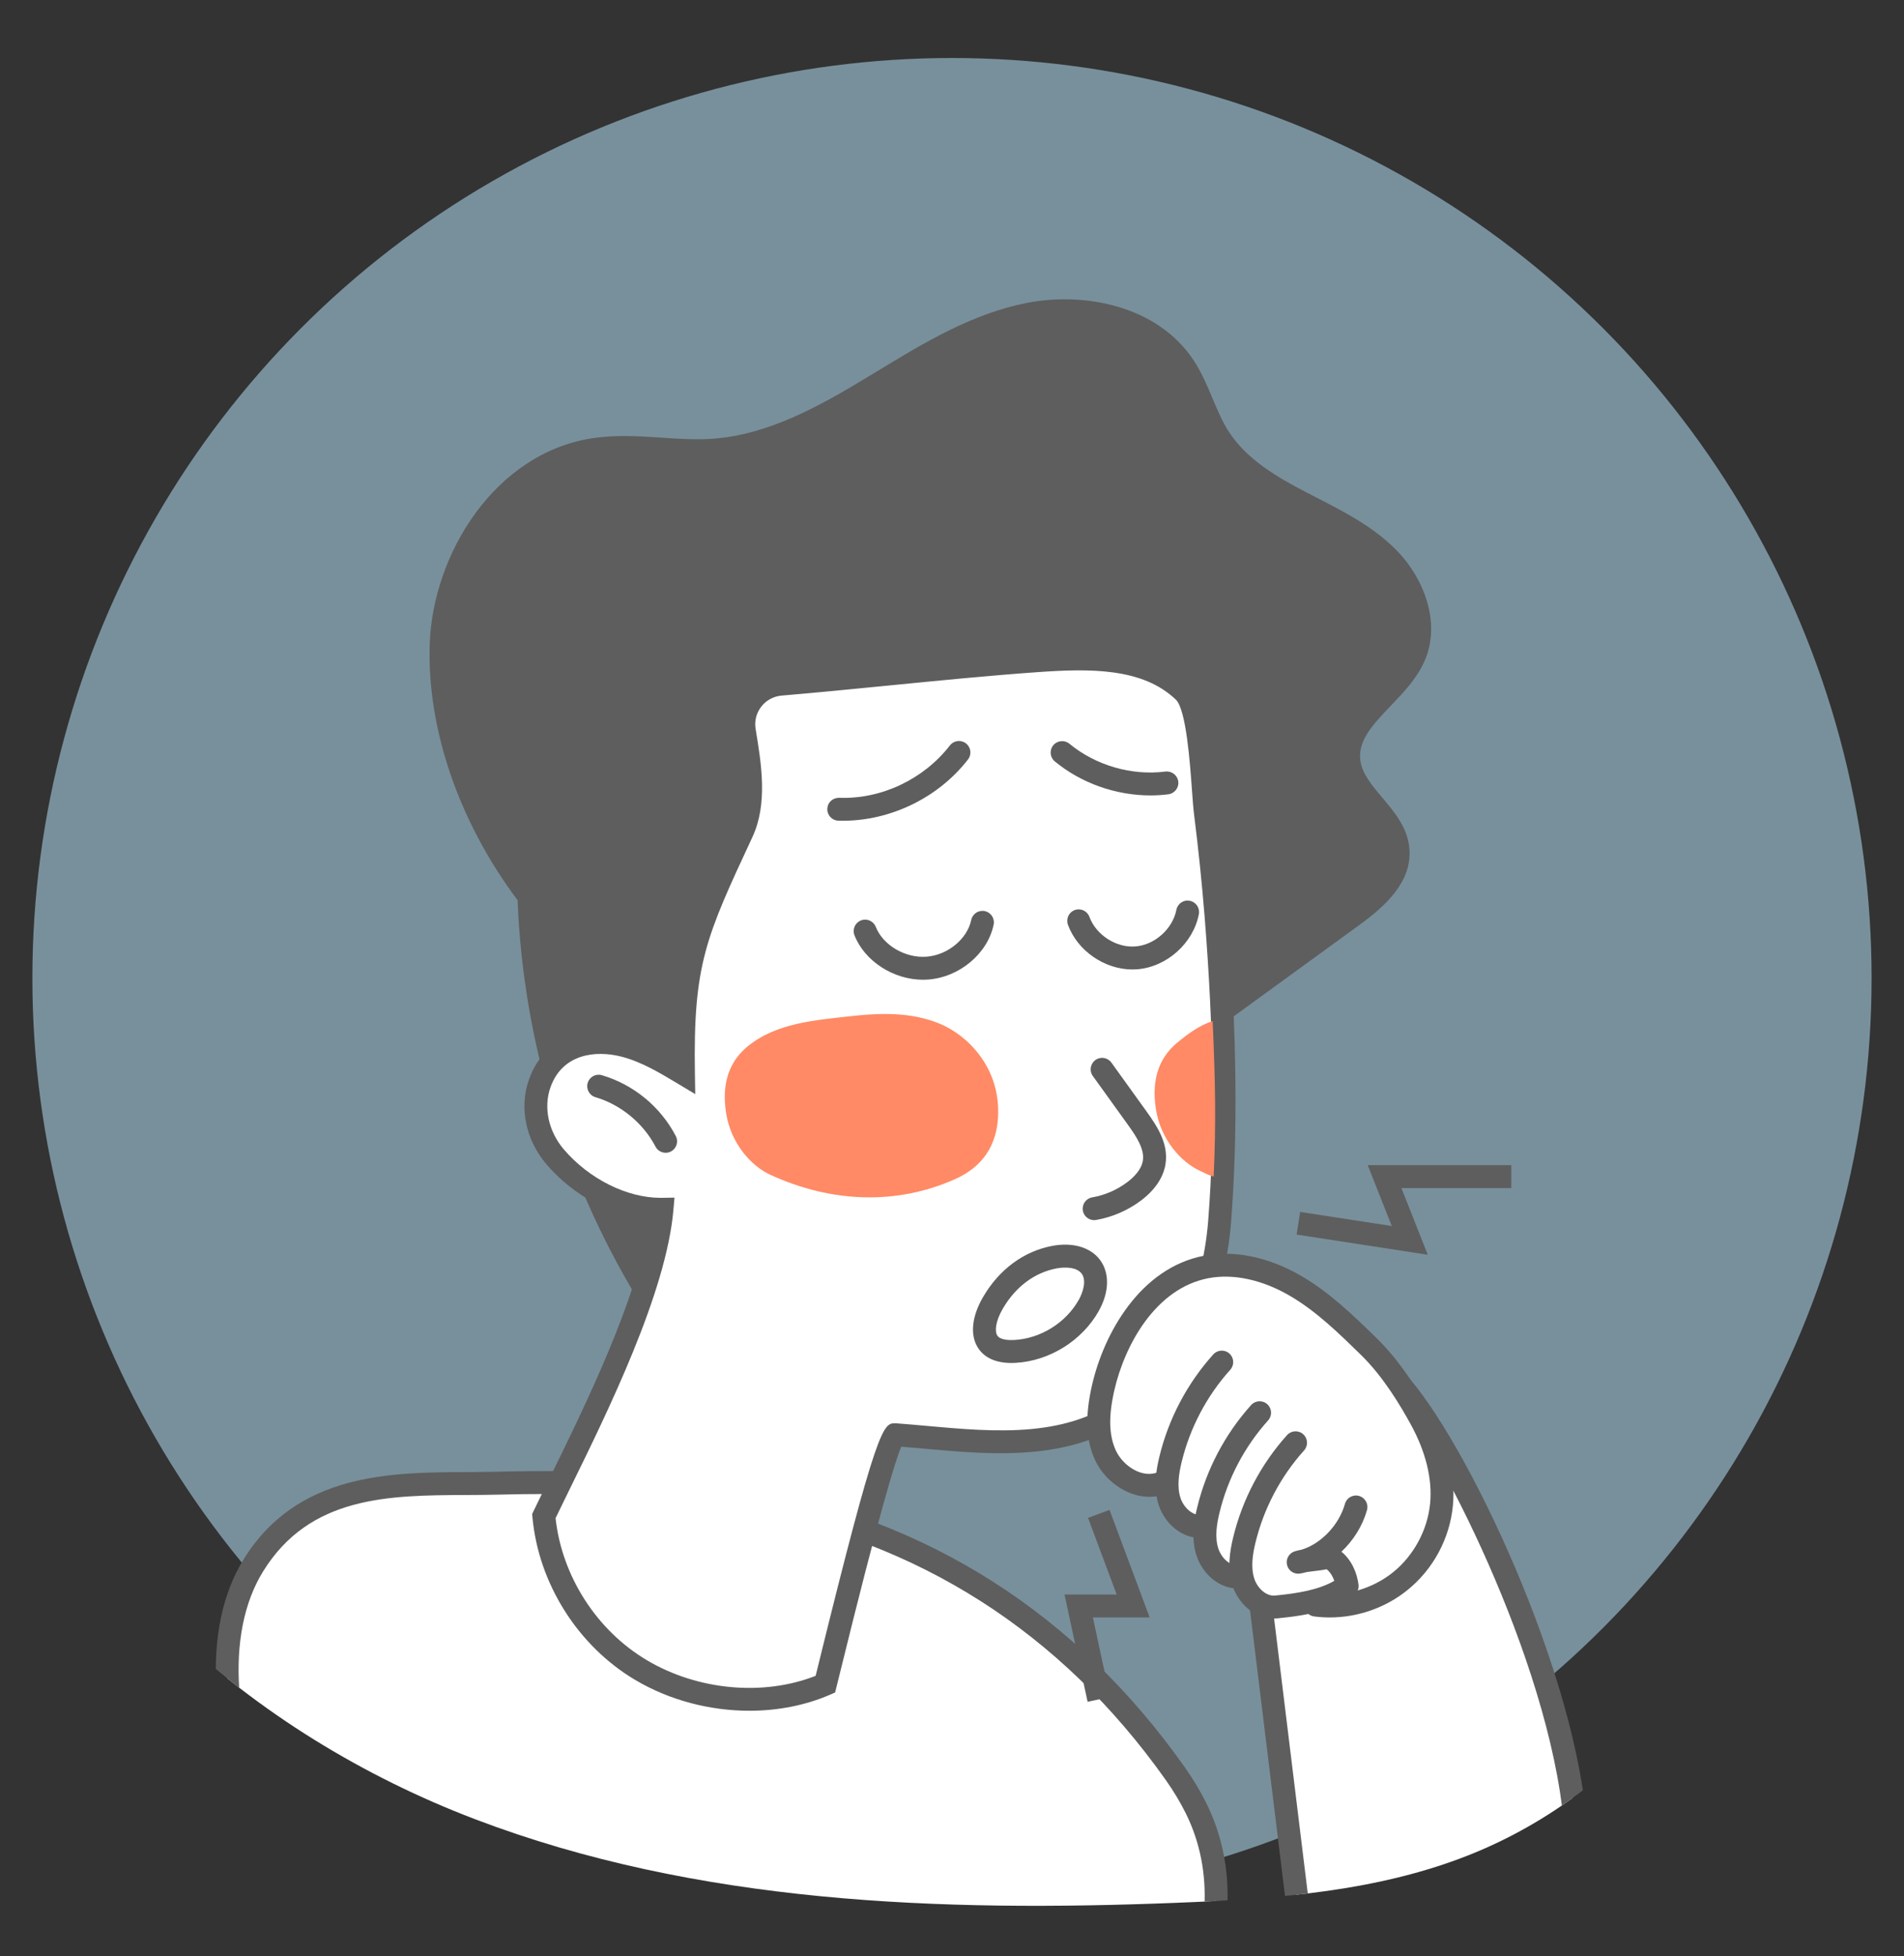
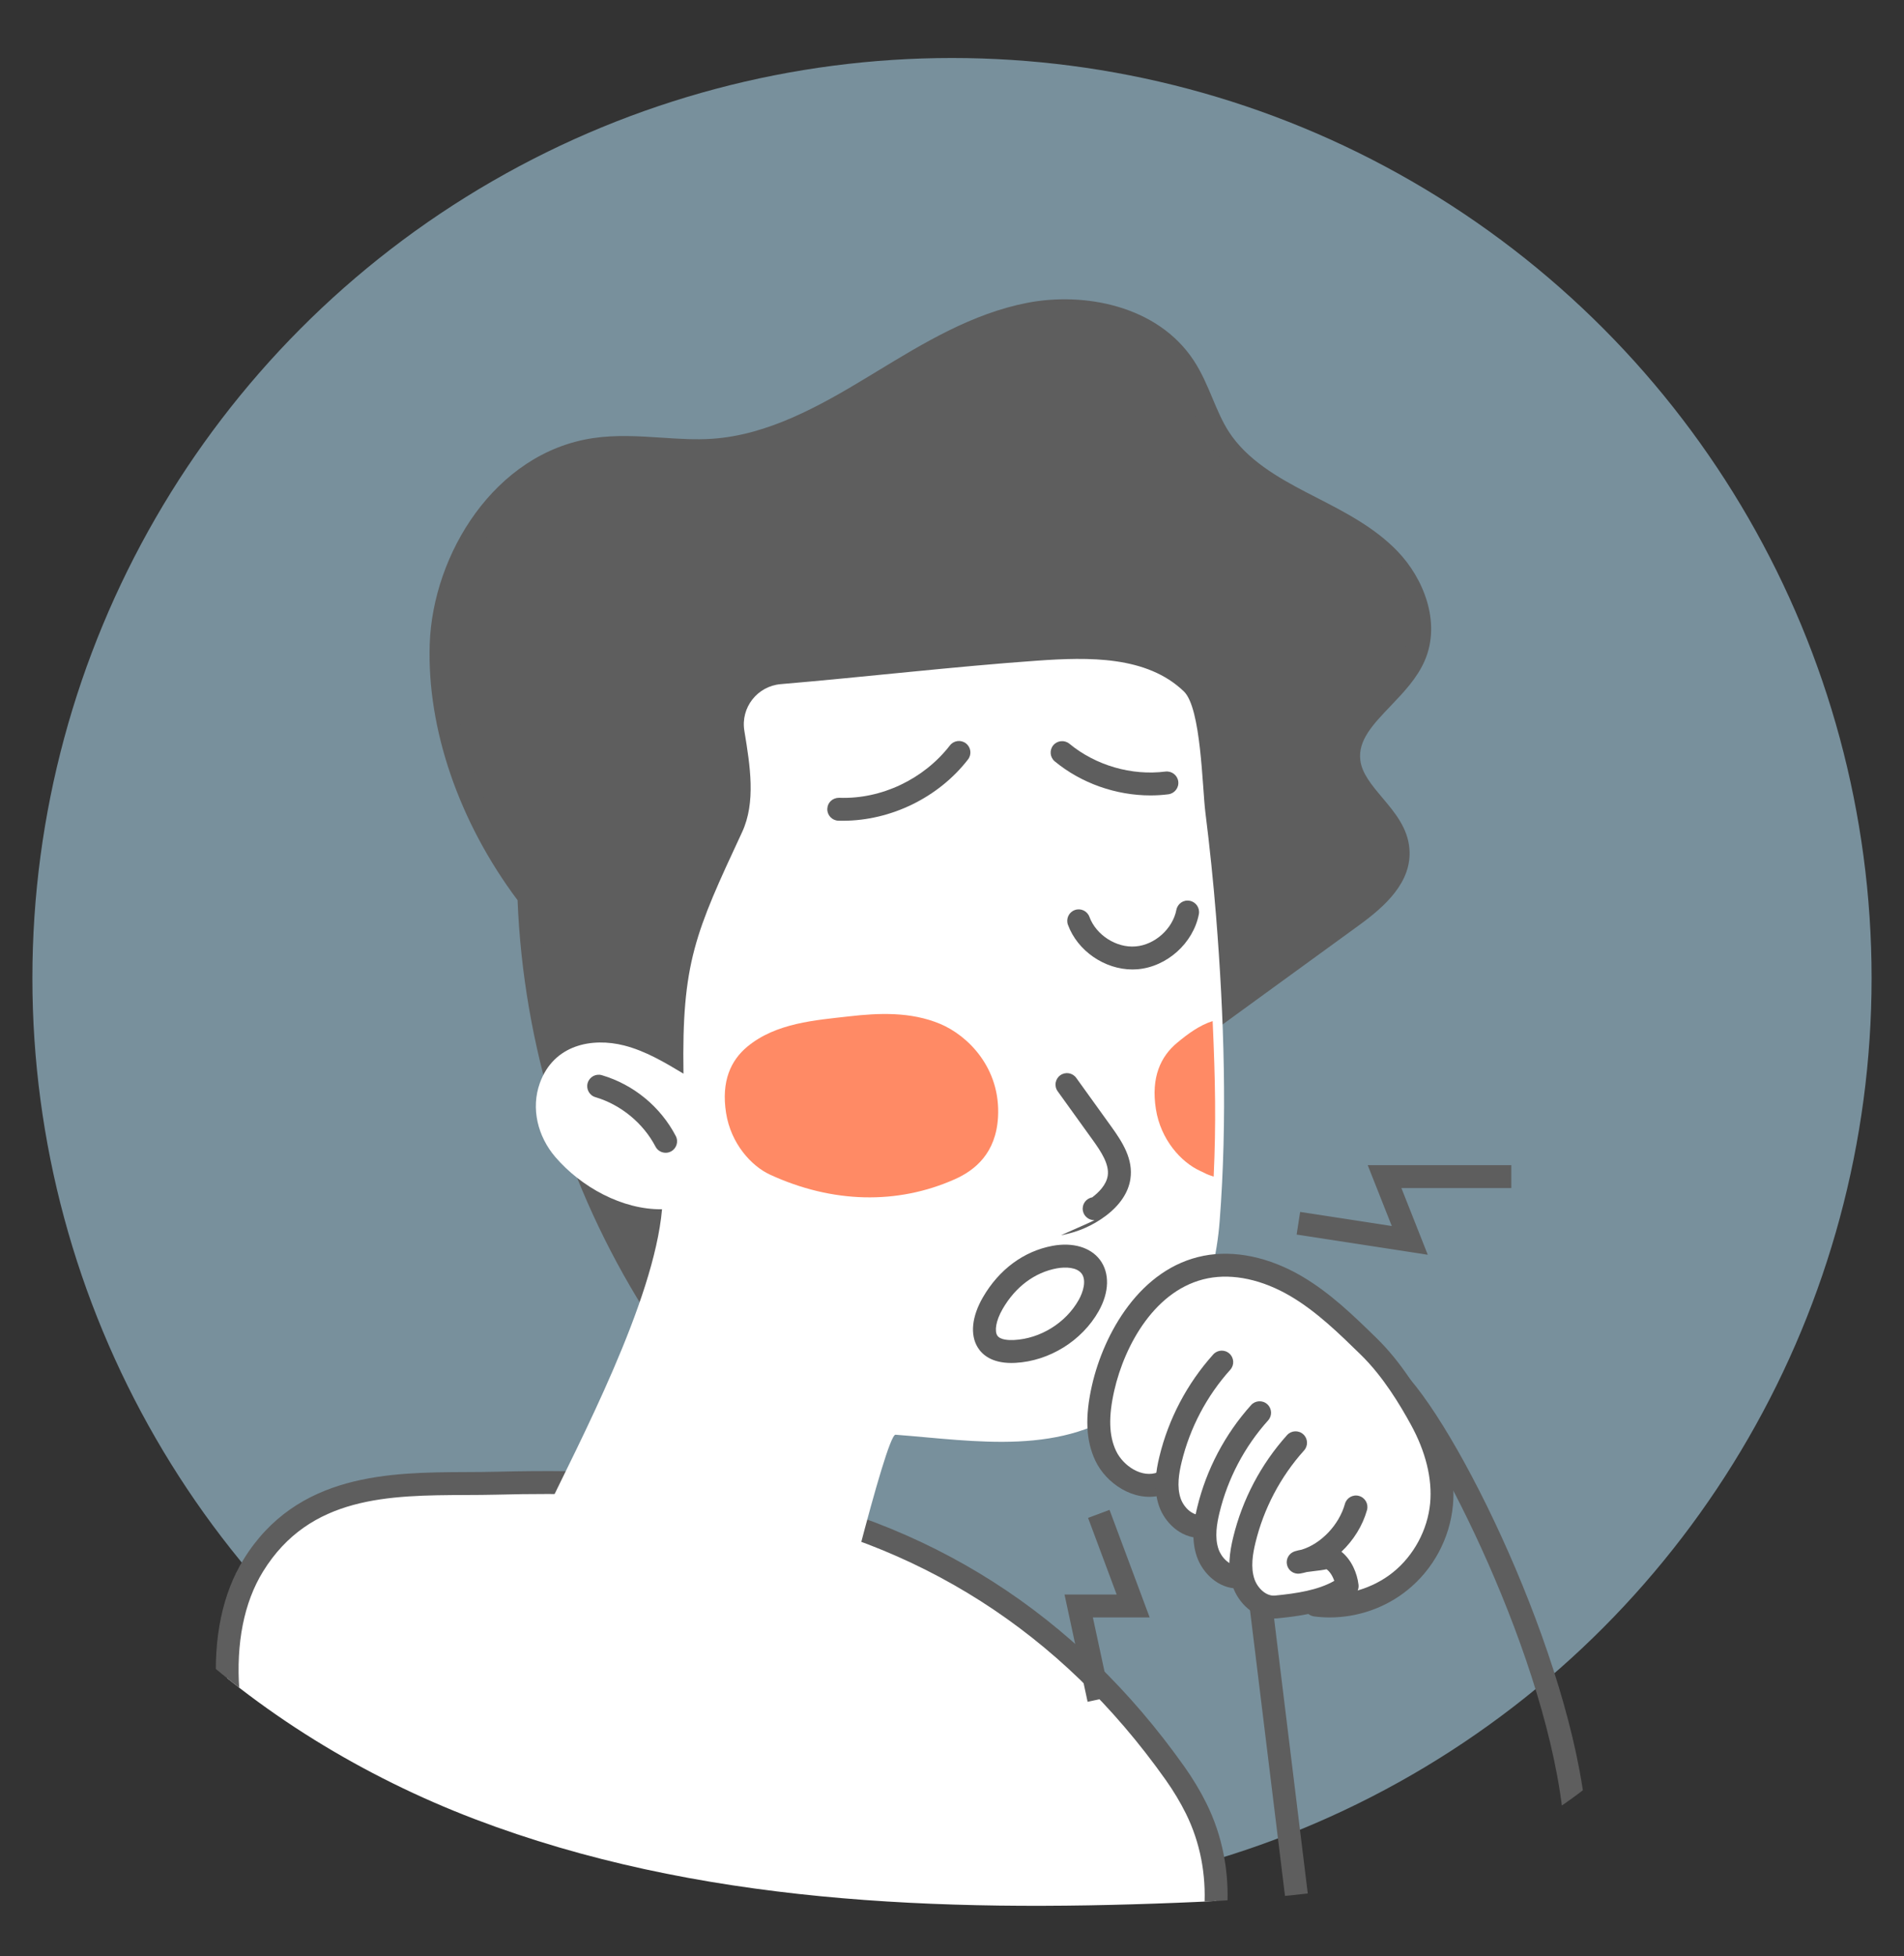
<svg xmlns="http://www.w3.org/2000/svg" xmlns:xlink="http://www.w3.org/1999/xlink" version="1.1" x="0px" y="0px" viewBox="42.122 -437.383 127.035 130.448" enable-background="new 42.122 -437.383 127.035 130.448" xml:space="preserve">
  <rect x="42.122" y="-437.383" width="127.035" height="130.448" fill="#333333" stroke="none" />
  <g id="BACKGROUND">
</g>
  <g id="OBJECTS">
    <g>
      <g>
        <circle fill="#78909C" cx="105.639" cy="-372.159" r="61.356" />
      </g>
    </g>
    <g>
      <g>
        <g>
          <defs>
            <path id="SVGID_3_" d="M65.186-425.363c-5.397,3.688-9.456,9.549-10.21,16.043c-1.063,9.152,4.252,18.729,0.99,27.345       c-2.886,7.621-11.603,11.78-14.653,19.338c-1.805,4.472-1.348,9.565-0.016,14.2c4.379,15.236,17.686,26.718,32.499,32.363       c14.813,5.645,31.055,6.212,46.895,5.58c6.675-0.266,13.475-0.762,19.666-3.271c6.292-2.55,11.722-7.175,15.242-12.98       c1.589-2.621,2.813-5.546,2.948-8.608c0.239-5.445-2.915-10.391-4.355-15.647c-4.168-15.212,6.24-30.804,5.425-46.556       c-0.233-4.497-1.399-8.945-3.404-12.977c-1.895-3.811-4.595-7.303-8.174-9.606c-9.88-6.356-22.455-2.477-33.318-4.969       c-5.451-1.251-10.187-4.87-15.733-5.667c-4.644-0.667-9.937-0.122-14.613-0.06C77.633-430.747,70.815-429.21,65.186-425.363z" />
          </defs>
          <clipPath id="SVGID_2_">
            <use xlink:href="#SVGID_3_" overflow="visible" />
          </clipPath>
          <g clip-path="url(#SVGID_2_)">
            <g>
-               <path fill="#FFFFFF" d="M146.76-319.151c-2.345-12.589-11.301-28.333-12.962-26.914c-1.475,1.26-3.681,2.76-5.034,4.201        c-1.254,1.336-2.504,2.854-2.893,4.829c-0.268,1.358-0.098,2.796,0.073,4.195c0.88,7.196,1.759,14.392,2.645,21.587        c0.161,1.307,0.328,2.637,0.802,3.843c1.1,2.796,4.403,4.378,6.78,4.636c2.723,0.295,5.766-0.819,7.939-2.68        C147.807-308.622,147.681-314.206,146.76-319.151z" />
              <path fill="#5E5E5E" d="M137.053-301.963c-0.325,0-0.647-0.017-0.964-0.052c-2.801-0.304-6.245-2.159-7.409-5.116        c-0.514-1.306-0.684-2.69-0.849-4.03c-0.886-7.195-1.766-14.391-2.645-21.588c-0.168-1.377-0.359-2.939-0.064-4.435        c0.42-2.13,1.731-3.76,3.085-5.204c0.918-0.978,2.161-1.943,3.363-2.875c0.631-0.489,1.226-0.952,1.732-1.384        c0.325-0.277,0.767-0.346,1.214-0.187c2.927,1.035,10.843,15.991,12.996,27.543l0,0c1.289,6.922,0.34,11.638-2.903,14.417        C142.46-303.034,139.643-301.963,137.053-301.963z M134.128-345.344c-0.492,0.412-1.042,0.839-1.621,1.288        c-1.156,0.897-2.351,1.824-3.186,2.715c-1.116,1.19-2.337,2.614-2.7,4.453c-0.247,1.257-0.08,2.629,0.082,3.955        c0.879,7.195,1.759,14.392,2.645,21.586c0.153,1.245,0.312,2.531,0.755,3.657c0.931,2.367,3.864,3.908,6.152,4.156        c2.434,0.265,5.251-0.695,7.359-2.502c2.793-2.392,3.576-6.637,2.395-12.976v0.001        C143.878-330.446,136.207-344.28,134.128-345.344z" />
            </g>
            <g>
              <path fill="#FFFFFF" d="M121.928-316.789c-0.386-0.778-0.856-1.565-1.419-2.358c-8.102-11.418-18.532-16.491-28.731-18.324        c-5.532-0.994-11.042-1.142-16.506-1.002c-5.508,0.141-12.441-0.676-16.247,5.482c-3.189,5.16-1.571,12.816,1.231,18.773        c6.371,13.545,17.149,19.873,27.112,22.019c11.315,2.438,26.337,1.507,33.769-11.178        C123.249-306.982,124.254-312.099,121.928-316.789z" />
              <path fill="#5E5E5E" d="M97.024-290.41c-4.242,0-7.837-0.615-9.818-1.042c-7.101-1.53-20.134-6.48-27.642-22.441        c-3.583-7.618-4.028-14.909-1.19-19.5c3.567-5.772,9.815-5.799,14.835-5.822c0.696-0.003,1.38-0.006,2.042-0.023        c6.672-0.166,11.811,0.143,16.661,1.015c12.166,2.186,21.997,8.456,29.219,18.634c0.573,0.807,1.071,1.635,1.481,2.461l0,0        c2.144,4.321,1.838,9.607-0.816,14.138C115.762-292.691,105.195-290.41,97.024-290.41z M78.598-337.753        c-1.061,0-2.16,0.014-3.307,0.044c-0.673,0.017-1.367,0.02-2.074,0.023c-5.123,0.022-10.42,0.046-13.542,5.097        c-2.565,4.151-2.09,10.898,1.272,18.047c7.229,15.367,19.757,20.127,26.581,21.598c5.544,1.195,24.302,3.943,32.949-10.818        c2.394-4.085,2.68-8.827,0.766-12.686c-0.374-0.754-0.831-1.513-1.357-2.255c-6.982-9.841-16.485-15.902-28.243-18.014        C87.727-337.423,83.607-337.753,78.598-337.753z" />
            </g>
            <g>
              <g>
                <path fill="#5E5E5E" d="M85.771-350.42c-5.102-8.127-8.018-17.611-8.363-27.2c-3.627-4.763-6.053-10.807-5.851-16.79         c0.201-5.983,4.317-12.11,10.237-12.998c2.617-0.393,5.285,0.229,7.925,0.046c3.848-0.267,7.358-2.209,10.658-4.206         c3.3-1.997,6.639-4.135,10.426-4.869c3.787-0.734,8.205,0.291,10.326,3.513c0.968,1.471,1.377,3.252,2.329,4.733         c1.271,1.976,3.383,3.234,5.468,4.318c2.085,1.084,4.271,2.101,5.899,3.795c1.628,1.694,2.585,4.282,1.655,6.44         c-1.123,2.608-4.703,4.221-4.359,7.04c0.276,2.265,3.093,3.609,3.272,5.884c0.148,1.871-1.538,3.316-3.057,4.42         c-8.036,5.841-16.073,11.681-24.109,17.522c-3.283,2.386-6.604,4.793-10.349,6.355         C94.136-350.856,89.642-349.202,85.771-350.42z" />
                <path fill="#5E5E5E" d="M88.688-349.231c-1.068,0-2.122-0.138-3.146-0.46l-0.268-0.084l-0.15-0.239         c-5.152-8.207-8.079-17.655-8.47-27.337c-3.917-5.226-6.05-11.44-5.861-17.085c0.201-5.975,4.328-12.744,10.887-13.729         c1.54-0.231,3.082-0.13,4.573-0.032c1.181,0.078,2.298,0.151,3.412,0.072c3.694-0.256,7.122-2.164,10.316-4.098l0.653-0.396         c3.123-1.897,6.352-3.857,10.023-4.569c3.789-0.735,8.691,0.169,11.11,3.843c0.53,0.805,0.897,1.678,1.252,2.523         c0.334,0.794,0.649,1.544,1.082,2.217c1.215,1.888,3.31,3.082,5.178,4.053l0.68,0.351c1.907,0.979,3.878,1.991,5.418,3.594         c1.697,1.766,2.914,4.7,1.806,7.271c-0.505,1.174-1.406,2.117-2.278,3.03c-1.173,1.228-2.185,2.288-2.023,3.616         c0.109,0.889,0.766,1.67,1.463,2.496c0.837,0.994,1.702,2.021,1.813,3.42c0.174,2.208-1.605,3.816-3.369,5.098         l-24.109,17.521c-3.272,2.379-6.656,4.838-10.504,6.443C95.202-350.473,91.887-349.231,88.688-349.231z M86.266-351.071         c3.547,0.982,7.696-0.54,11.321-2.052c3.683-1.535,6.993-3.942,10.194-6.268l24.109-17.521         c1.421-1.033,2.859-2.286,2.744-3.742c-0.072-0.911-0.745-1.71-1.458-2.556c-0.81-0.962-1.647-1.955-1.811-3.296         c-0.25-2.045,1.115-3.474,2.435-4.856c0.778-0.815,1.583-1.658,1.98-2.579c0.831-1.928-0.157-4.206-1.505-5.608         c-1.362-1.418-3.219-2.371-5.014-3.293l-0.686-0.354c-2.193-1.14-4.408-2.484-5.758-4.582         c-0.506-0.786-0.862-1.633-1.206-2.452c-0.343-0.815-0.667-1.587-1.119-2.274c-2.03-3.083-6.257-3.82-9.542-3.184         c-3.403,0.66-6.513,2.549-9.521,4.376l-0.655,0.397c-3.354,2.03-6.966,4.035-11.001,4.315         c-1.22,0.084-2.439,0.004-3.618-0.073c-1.476-0.096-2.869-0.188-4.246,0.019c-5.772,0.866-9.407,6.918-9.587,12.268         c-0.181,5.37,1.895,11.312,5.695,16.302l0.147,0.193l0.009,0.242C78.511-368.245,81.308-359.062,86.266-351.071z" />
              </g>
              <g>
                <path fill="#FFFFFF" d="M123.259-376.282c0.536,6.704,0.759,13.628,0.238,20.341c-0.346,4.455-2.165,9.23-5.81,12.122         c-4.544,3.606-10.48,2.518-15.818,2.113c-0.649,0-4.261,14.971-4.677,16.637c-3.857,1.677-8.673,1.205-12.291-0.938         c-3.618-2.143-6.109-6.085-6.492-10.273c2.389-4.972,7.341-14.309,7.884-20.461c-2.65,0.038-5.406-1.484-7.124-3.49         c-1.166-1.362-1.635-3.231-1.03-4.919c0.924-2.574,3.487-3.057,5.626-2.513c1.421,0.362,2.701,1.125,3.959,1.879         c-0.118-7.401,0.78-9.388,3.907-16.097c0.932-1.999,0.542-4.419,0.155-6.767c-0.256-1.548,0.865-2.979,2.428-3.112         c5.63-0.478,11.631-1.179,17.111-1.565c3.43-0.242,7.307-0.332,9.786,2.051c1.157,1.112,1.222,6.384,1.436,8.081         C122.834-380.894,123.074-378.59,123.259-376.282z" />
-                 <path fill="#5E5E5E" d="M92.124-323.298c-2.634,0-5.324-0.695-7.614-2.051c-3.829-2.268-6.459-6.43-6.864-10.861l-0.019-0.21         l0.091-0.19c0.307-0.64,0.657-1.352,1.034-2.12c2.391-4.866,5.944-12.097,6.685-17.284c-2.463-0.245-5.072-1.644-6.85-3.719         c-1.393-1.627-1.84-3.801-1.168-5.675c1.13-3.149,4.227-3.581,6.534-2.994c1.082,0.275,2.062,0.751,2.997,1.279         c0.022-6.571,1.11-8.903,3.988-15.079c0.839-1.8,0.46-4.098,0.093-6.319c-0.156-0.945,0.092-1.921,0.681-2.677         c0.59-0.758,1.478-1.239,2.437-1.32c2.335-0.198,4.735-0.435,7.135-0.671c3.33-0.329,6.773-0.668,9.986-0.895         c3.613-0.256,7.691-0.313,10.369,2.261c1.024,0.984,1.299,3.737,1.532,6.967c0.046,0.643,0.086,1.195,0.133,1.57         c0.294,2.331,0.535,4.668,0.717,6.943l0,0c0.624,7.795,0.702,14.488,0.238,20.461c-0.411,5.298-2.634,9.913-6.097,12.662         c-4.233,3.36-9.635,2.874-14.401,2.443c-0.505-0.046-1.008-0.09-1.506-0.131c-0.396,0.933-1.43,4.263-4.124,15.222         l-0.289,1.169l-0.345,0.15C95.844-323.65,93.998-323.298,92.124-323.298z M79.189-336.142c0.423,3.873,2.746,7.49,6.1,9.478         c3.398,2.013,7.771,2.406,11.252,1.037l0.105-0.425c4.035-16.418,4.407-16.418,5.222-16.418         c0.707,0.052,1.366,0.11,2.029,0.171c4.7,0.424,9.559,0.862,13.314-2.118c3.132-2.485,5.145-6.707,5.523-11.583         c0.457-5.893,0.38-12.507-0.237-20.221c-0.181-2.253-0.419-4.566-0.71-6.875c-0.05-0.393-0.092-0.974-0.141-1.651         c-0.124-1.726-0.383-5.317-1.067-5.975c-2.226-2.14-5.767-2.082-9.203-1.839c-3.192,0.225-6.624,0.564-9.944,0.892         c-2.407,0.237-4.813,0.474-7.156,0.673c-0.543,0.046-1.026,0.307-1.36,0.736c-0.332,0.427-0.467,0.956-0.379,1.489         c0.386,2.337,0.823,4.985-0.216,7.215c-3.115,6.684-3.952,8.479-3.835,15.762l0.022,1.374l-1.179-0.707         c-1.195-0.717-2.431-1.458-3.754-1.794c-1.769-0.45-3.936-0.153-4.719,2.03c-0.487,1.358-0.146,2.954,0.891,4.165         c1.683,1.965,4.204,3.223,6.447,3.223c0.028,0,0.057,0,0.085-0.001l0.846-0.012l-0.075,0.843         c-0.486,5.505-4.362,13.395-6.928,18.617C79.786-337.369,79.471-336.727,79.189-336.142z" />
              </g>
              <g>
                <path fill="#5E5E5E" d="M86.535-360.508c-0.276,0-0.542-0.149-0.678-0.41c-0.817-1.565-2.315-2.798-4.009-3.298         c-0.404-0.119-0.636-0.545-0.516-0.949c0.12-0.405,0.545-0.637,0.949-0.516c2.113,0.624,3.91,2.103,4.929,4.056         c0.196,0.374,0.05,0.836-0.323,1.031C86.774-360.535,86.654-360.508,86.535-360.508z" />
              </g>
              <g>
-                 <path fill="#5E5E5E" d="M103.707-372.047c-1.964,0-3.889-1.228-4.574-2.964c-0.155-0.392,0.038-0.836,0.43-0.991         c0.394-0.156,0.836,0.037,0.991,0.43c0.482,1.221,1.964,2.097,3.385,1.988c1.409-0.105,2.719-1.18,2.983-2.448         c0.086-0.414,0.488-0.676,0.904-0.593c0.413,0.087,0.678,0.491,0.592,0.904c-0.401,1.932-2.278,3.505-4.365,3.661         C103.937-372.051,103.822-372.047,103.707-372.047z" />
-               </g>
+                 </g>
              <g>
                <path fill="#5E5E5E" d="M117.68-372.732c-1.854,0-3.665-1.235-4.305-2.981c-0.145-0.396,0.058-0.835,0.454-0.98         c0.397-0.147,0.835,0.057,0.98,0.454c0.443,1.208,1.797,2.08,3.078,1.97c1.283-0.103,2.479-1.174,2.723-2.438         c0.08-0.415,0.477-0.689,0.895-0.605c0.414,0.08,0.685,0.48,0.605,0.895c-0.374,1.935-2.137,3.513-4.101,3.672         C117.9-372.736,117.79-372.732,117.68-372.732z" />
              </g>
              <g>
                <path fill="#5E5E5E" d="M98.351-382.649c-0.097,0-0.193-0.001-0.29-0.004c-0.422-0.013-0.754-0.365-0.741-0.786         c0.012-0.422,0.343-0.74,0.786-0.742c2.837,0.108,5.661-1.255,7.393-3.491c0.259-0.335,0.739-0.395,1.072-0.136         c0.333,0.258,0.395,0.738,0.136,1.071C104.74-384.198,101.56-382.649,98.351-382.649z" />
              </g>
              <g>
                <path fill="#5E5E5E" d="M118.878-384.339c-2.296,0-4.612-0.811-6.379-2.268c-0.326-0.269-0.372-0.75-0.103-1.076         c0.269-0.324,0.751-0.37,1.076-0.103c1.756,1.448,4.152,2.144,6.41,1.856c0.419-0.048,0.801,0.243,0.854,0.662         c0.053,0.418-0.244,0.801-0.662,0.854C119.678-384.363,119.278-384.339,118.878-384.339z" />
              </g>
              <g>
                <path fill="#FF8A65" d="M91.985-367.586c-1.096,0.909-1.754,2.296-1.419,4.425c0.321,2.044,1.689,3.54,2.935,4.113         c4.15,1.909,8.483,2.015,12.329,0.304c1.35-0.601,2.748-1.74,2.881-4.149c0.18-3.262-2.006-5.432-3.861-6.21         c-1.98-0.829-4.133-0.724-6.067-0.503C96.541-369.35,93.899-369.173,91.985-367.586z" />
              </g>
              <g>
                <path fill="#FF8A65" d="M123.03-369.291c-0.875,0.278-1.642,0.843-2.368,1.446c-1.096,0.909-1.754,2.296-1.419,4.425         c0.321,2.044,1.689,3.54,2.936,4.113c0.588,0.27,0.326,0.191,0.919,0.389C123.261-362.468,123.209-365.314,123.03-369.291z" />
              </g>
              <g>
-                 <path fill="#5E5E5E" d="M115.122-356.016c-0.365,0-0.688-0.262-0.752-0.634c-0.072-0.415,0.206-0.811,0.622-0.883         c0.847-0.147,1.658-0.499,2.346-1.018c0.422-0.319,0.945-0.828,1.038-1.446c0.113-0.755-0.427-1.583-0.99-2.365l-2.351-3.266         c-0.246-0.342-0.169-0.82,0.174-1.066c0.343-0.247,0.82-0.169,1.066,0.174l2.351,3.266c0.747,1.038,1.46,2.161,1.261,3.484         c-0.134,0.892-0.697,1.735-1.628,2.439c-0.88,0.664-1.919,1.115-3.005,1.304C115.209-356.02,115.165-356.016,115.122-356.016         z" />
+                 <path fill="#5E5E5E" d="M115.122-356.016c-0.365,0-0.688-0.262-0.752-0.634c-0.072-0.415,0.206-0.811,0.622-0.883         c0.422-0.319,0.945-0.828,1.038-1.446c0.113-0.755-0.427-1.583-0.99-2.365l-2.351-3.266         c-0.246-0.342-0.169-0.82,0.174-1.066c0.343-0.247,0.82-0.169,1.066,0.174l2.351,3.266c0.747,1.038,1.46,2.161,1.261,3.484         c-0.134,0.892-0.697,1.735-1.628,2.439c-0.88,0.664-1.919,1.115-3.005,1.304C115.209-356.02,115.165-356.016,115.122-356.016         z" />
              </g>
              <g>
                <path fill="#5E5E5E" d="M109.604-346.49c-1.325,0-1.954-0.557-2.251-1.042c-0.517-0.845-0.391-2.059,0.347-3.334         c1.076-1.859,2.726-3.079,4.646-3.436l0,0c1.358-0.25,2.54,0.099,3.166,0.935c0.659,0.88,0.626,2.161-0.09,3.427         c-1.113,1.971-3.292,3.323-5.554,3.443C109.778-346.492,109.689-346.49,109.604-346.49z M112.625-352.799         c-1.474,0.274-2.754,1.233-3.603,2.699c-0.487,0.841-0.535,1.495-0.366,1.77c0.189,0.31,0.79,0.325,1.132,0.307         c1.752-0.092,3.441-1.14,4.304-2.668c0.301-0.532,0.532-1.312,0.197-1.76C113.971-352.877,113.222-352.908,112.625-352.799         L112.625-352.799z" />
              </g>
            </g>
            <g>
              <g>
                <path fill="#FFFFFF" d="M119.667-338.495c-1.427,0.574-3.116-0.418-3.773-1.808c-0.657-1.39-0.512-3.024-0.17-4.523         c0.83-3.641,3.19-7.346,6.855-8.063c2.062-0.404,4.219,0.219,6.03,1.284c1.811,1.065,3.334,2.548,4.838,4.016         c1.418,1.384,2.52,3.099,3.475,4.835c0.955,1.736,1.565,3.717,1.381,5.689c-0.187,1.993-1.213,3.894-2.777,5.144         c-1.564,1.25-3.644,1.831-5.63,1.574L119.667-338.495z" />
                <path fill="#5E5E5E" d="M130.844-329.521c-0.349,0-0.698-0.022-1.046-0.068c-0.138-0.018-0.269-0.073-0.378-0.16         l-9.913-7.897c-1.744,0.412-3.579-0.798-4.304-2.33c-0.63-1.334-0.701-2.928-0.225-5.02c0.791-3.469,3.217-7.814,7.453-8.643         c2.044-0.401,4.376,0.088,6.564,1.375c1.903,1.119,3.469,2.649,4.984,4.128c1.65,1.611,2.851,3.633,3.61,5.013         c1.144,2.08,1.653,4.2,1.472,6.129c-0.207,2.215-1.323,4.281-3.061,5.67C134.539-330.155,132.704-329.521,130.844-329.521z          M130.2-331.081c1.711,0.162,3.508-0.366,4.848-1.437c1.395-1.114,2.327-2.84,2.493-4.618c0.152-1.624-0.294-3.44-1.29-5.251         c-0.712-1.295-1.834-3.187-3.339-4.656c-1.45-1.416-2.949-2.88-4.691-3.904c-1.866-1.098-3.816-1.52-5.496-1.193         c-3.516,0.688-5.568,4.461-6.257,7.483c-0.396,1.739-0.36,3.019,0.116,4.027c0.479,1.013,1.746,1.847,2.797,1.425         c0.255-0.104,0.545-0.061,0.761,0.111L130.2-331.081z" />
              </g>
              <g>
                <path fill="#FFFFFF" d="M123.638-346.548c-1.651,1.836-2.838,4.087-3.419,6.486c-0.228,0.942-0.361,1.951-0.042,2.866         c0.319,0.915,1.207,1.691,2.172,1.596" />
                <path fill="#5E5E5E" d="M122.18-334.827c-1.305,0-2.346-1.033-2.725-2.117c-0.407-1.167-0.202-2.376,0.021-3.298         c0.612-2.527,1.855-4.885,3.594-6.818c0.283-0.314,0.765-0.339,1.079-0.057c0.314,0.282,0.339,0.765,0.057,1.079         c-1.57,1.745-2.692,3.874-3.245,6.155c-0.174,0.719-0.339,1.645-0.063,2.434c0.203,0.582,0.776,1.154,1.376,1.089         c0.426-0.039,0.794,0.267,0.835,0.686c0.041,0.42-0.266,0.793-0.686,0.834C122.341-334.831,122.26-334.827,122.18-334.827z" />
              </g>
              <g>
                <path fill="#FFFFFF" d="M126.163-343.171c-1.651,1.836-2.838,4.086-3.419,6.486c-0.228,0.942-0.361,1.951-0.042,2.866         c0.319,0.915,1.208,1.691,2.172,1.596" />
                <path fill="#5E5E5E" d="M124.704-331.451c-1.304,0-2.345-1.032-2.724-2.116c-0.407-1.168-0.203-2.376,0.021-3.298         c0.612-2.526,1.855-4.884,3.594-6.818c0.283-0.314,0.766-0.34,1.079-0.057c0.314,0.282,0.339,0.765,0.057,1.079         c-1.57,1.746-2.692,3.875-3.245,6.155c-0.174,0.719-0.338,1.644-0.063,2.435c0.203,0.581,0.773,1.151,1.376,1.087         c0.424-0.037,0.794,0.266,0.835,0.686c0.041,0.42-0.266,0.794-0.686,0.835C124.866-331.455,124.785-331.451,124.704-331.451z         " />
              </g>
              <g>
                <path fill="#FFFFFF" d="M128.561-341.168c-1.651,1.836-2.838,4.087-3.419,6.486c-0.228,0.942-0.361,1.951-0.042,2.866         c0.319,0.915,1.208,1.691,2.172,1.596c1.603-0.157,3.441-0.425,4.729-1.392c-0.09-0.774-0.549-1.676-1.286-1.932         c-0.602,0.186-1.379,0.159-1.981,0.344c1.776-0.31,3.37-1.95,3.855-3.686" />
                <path fill="#5E5E5E" d="M127.102-329.448c-1.304,0-2.345-1.032-2.723-2.116c-0.407-1.168-0.203-2.376,0.021-3.298         c0.613-2.527,1.855-4.885,3.594-6.818c0.282-0.314,0.765-0.339,1.079-0.057c0.314,0.282,0.339,0.765,0.057,1.079         c-1.57,1.745-2.692,3.874-3.245,6.155c-0.174,0.719-0.338,1.644-0.063,2.435c0.202,0.58,0.771,1.153,1.376,1.087         c1.422-0.139,2.869-0.358,3.946-0.98c-0.113-0.335-0.302-0.622-0.513-0.774c-0.272,0.058-0.548,0.09-0.818,0.121         c-0.179,0.021-0.352,0.041-0.511,0.067c-0.144,0.04-0.29,0.073-0.436,0.099c-0.398,0.066-0.78-0.182-0.874-0.574         c-0.094-0.392,0.132-0.79,0.518-0.909c0.148-0.046,0.299-0.081,0.452-0.108c1.293-0.392,2.499-1.643,2.893-3.054         c0.113-0.407,0.534-0.646,0.942-0.53c0.406,0.113,0.644,0.535,0.531,0.941c-0.294,1.054-0.912,2.027-1.706,2.779         c0.669,0.534,1.049,1.421,1.14,2.202c0.031,0.27-0.083,0.536-0.3,0.699c-1.402,1.052-3.286,1.362-5.114,1.541         C127.264-329.451,127.183-329.448,127.102-329.448z" />
              </g>
            </g>
            <g>
              <polygon fill="#5E5E5E" points="137.383,-353.707 128.634,-355.053 128.867,-356.563 134.982,-355.623 133.376,-359.682         142.957,-359.682 142.957,-358.154 135.624,-358.154       " />
            </g>
            <g>
              <polygon fill="#5E5E5E" points="114.687,-323.896 113.146,-331.051 116.625,-331.051 114.718,-336.16 116.15,-336.694         118.827,-329.523 115.038,-329.523 116.181,-324.218       " />
            </g>
          </g>
        </g>
      </g>
    </g>
  </g>
</svg>